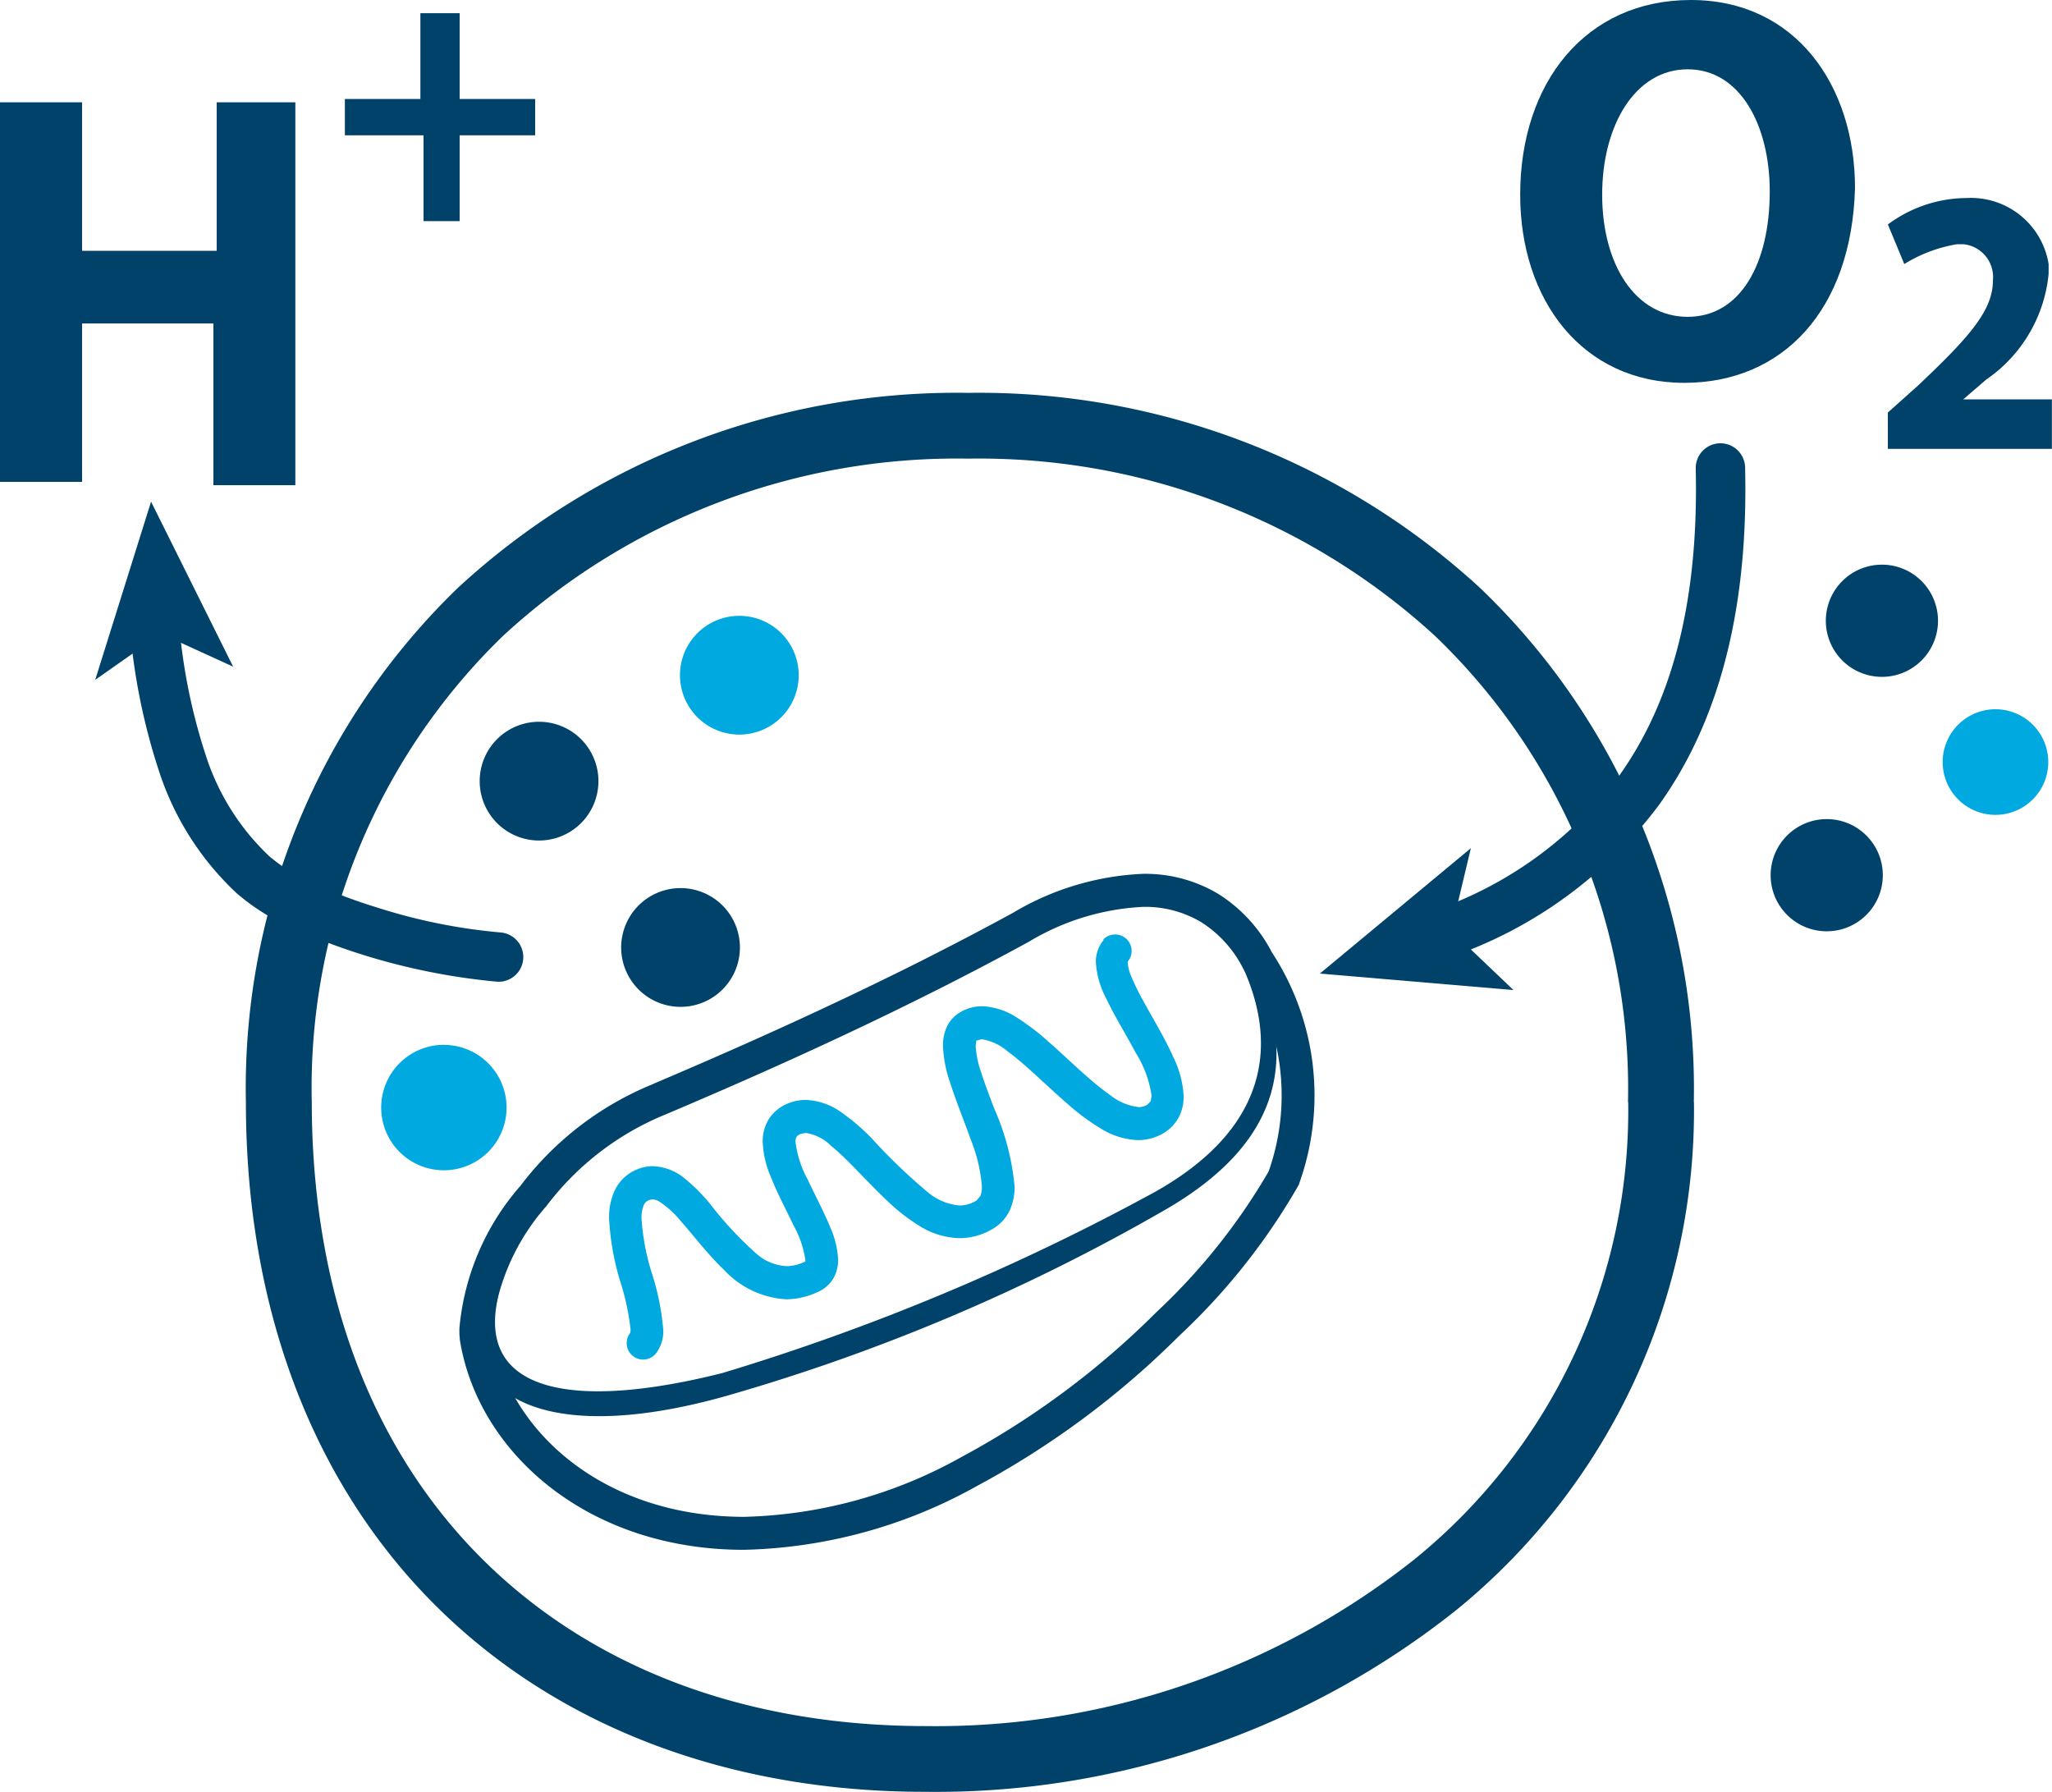
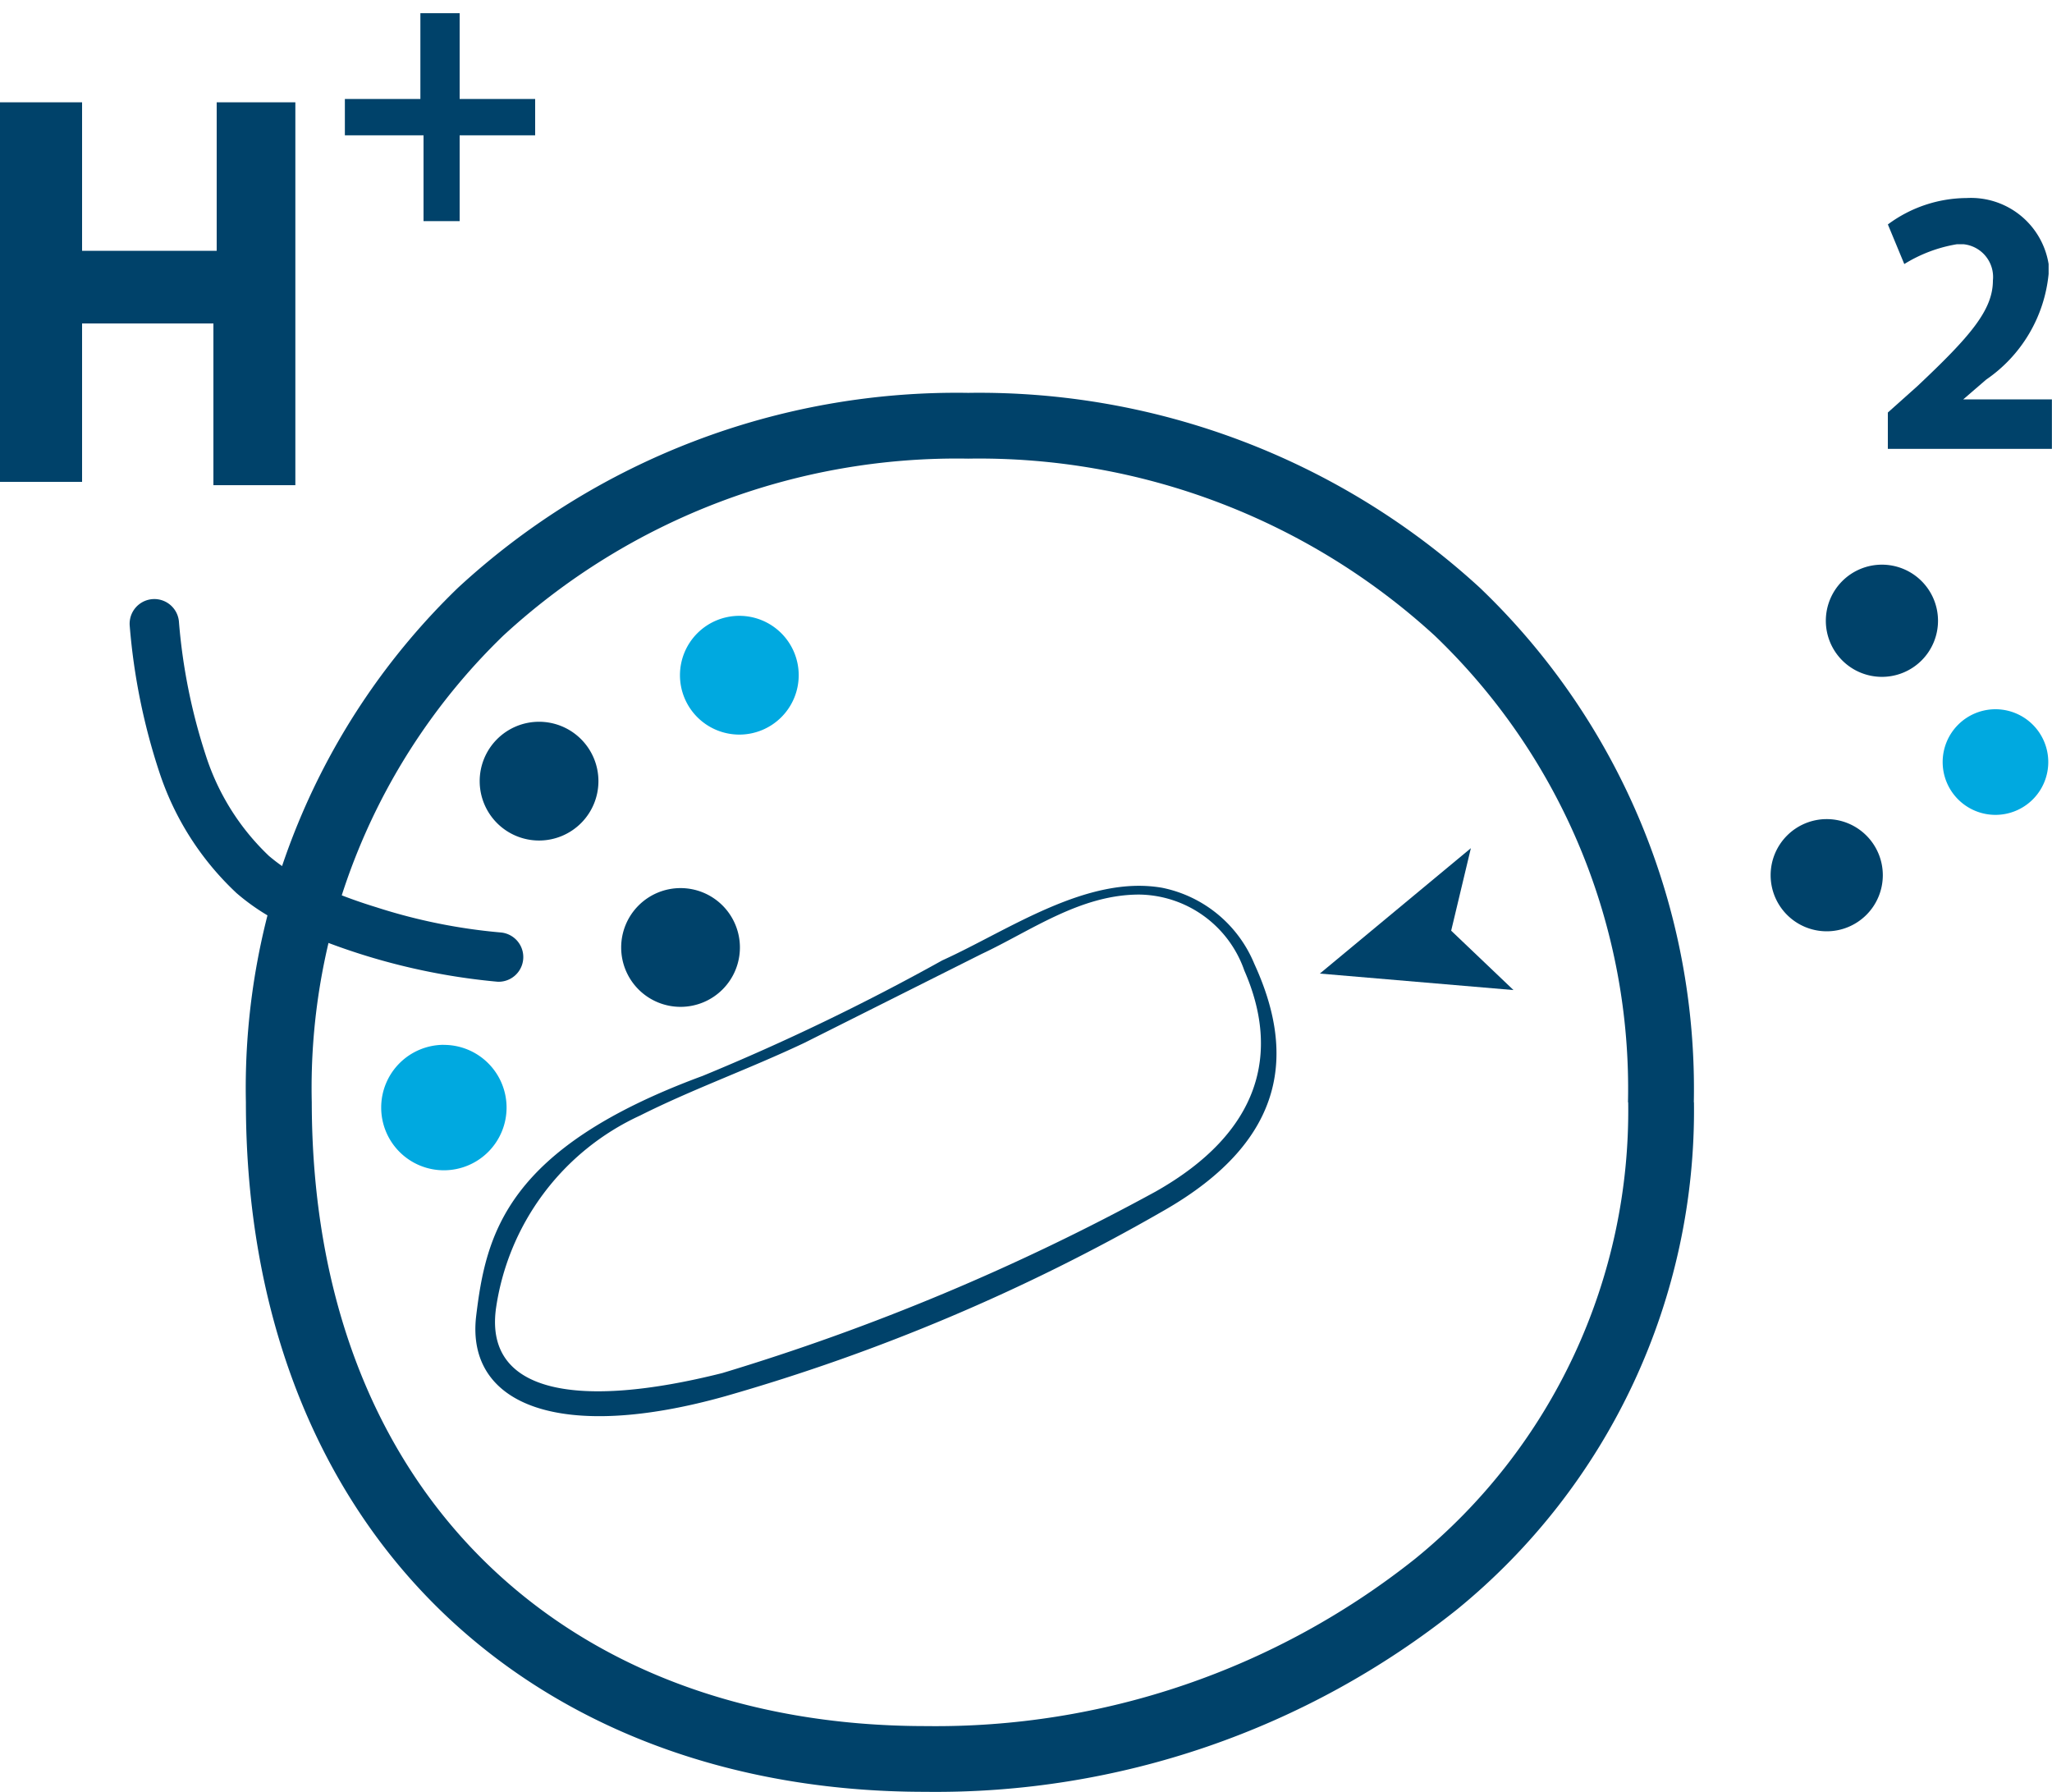
<svg xmlns="http://www.w3.org/2000/svg" width="60" height="52.395" viewBox="0 0 60 52.395">
  <defs>
    <style>.a{fill:none;}.b{fill:#00426a;}.c{fill:#00a9e0;}</style>
  </defs>
  <path class="a" d="M20.125,33.683c-2.784.965-5.568,4.632-5.376,6.947.672,4.342,6.528,8.106,14.4,3.956,4.32-2.219,8.16-6.464,9.216-8.588A7.152,7.152,0,0,0,37.6,29.63c-1.248-2.316-3.744-2.7-6.912-.965-3.36,1.833-6.912,3.474-10.56,5.017" transform="translate(-0.829 -1.552)" />
-   <path class="b" d="M20.1,33.654l-.158-.455a9.2,9.2,0,0,0-3.922,2.992,7.308,7.308,0,0,0-1.787,4.177c0,.091,0,.182.011.273v.017l0,.016c.509,3.281,3.709,6.164,8.317,6.16a14.605,14.605,0,0,0,6.783-1.853l-.224-.426.22.428a25.318,25.318,0,0,0,5.949-4.414,18.773,18.773,0,0,0,3.477-4.387l.012-.025.009-.027a7.636,7.636,0,0,0-.82-6.8l-.4.266.424-.228a4.4,4.4,0,0,0-1.569-1.711,4.161,4.161,0,0,0-2.2-.586,8.074,8.074,0,0,0-3.8,1.139c-3.34,1.823-6.878,3.456-10.516,5l.188.443-.158-.455.158.455.188.444c3.657-1.548,7.223-3.194,10.6-5.039a7.144,7.144,0,0,1,3.341-1.021,3.2,3.2,0,0,1,1.7.446,3.438,3.438,0,0,1,1.222,1.346l.01.019.012.019a6.673,6.673,0,0,1,.716,5.94l.453.163-.431-.214a17.967,17.967,0,0,1-3.29,4.129A24.375,24.375,0,0,1,28.9,44.129l0,0a13.651,13.651,0,0,1-6.334,1.741c-4.206,0-6.941-2.594-7.366-5.345l-.476.074.48-.04-.008-.192a6.434,6.434,0,0,1,1.579-3.579,8.28,8.28,0,0,1,3.483-2.681l.014-.005.016-.007Z" transform="translate(-0.801 -1.523)" />
  <path class="b" d="M21.373,33c-5.76,2.123-6.336,4.632-6.624,7.045-.288,2.6,2.5,3.667,7.3,2.316a57.113,57.113,0,0,0,12.768-5.4c3.744-2.123,3.84-4.728,2.688-7.237A3.71,3.71,0,0,0,34.813,27.5c-2.208-.386-4.512,1.254-6.432,2.122A66.415,66.415,0,0,1,21.373,33M15.324,39.85a7.363,7.363,0,0,1,4.224-5.693c1.536-.772,3.168-1.351,4.8-2.123l5.184-2.6c1.44-.675,2.88-1.736,4.608-1.736a3.3,3.3,0,0,1,3.072,2.219c1.056,2.412.48,4.728-2.592,6.464a66.371,66.371,0,0,1-12.672,5.307c-4.224,1.062-6.912.58-6.624-1.832" transform="translate(-0.829 -1.544)" />
  <path class="b" d="M56.491,25.376a1.64,1.64,0,1,1-1.632,1.64,1.64,1.64,0,0,1,1.632-1.64" transform="translate(-3.086 -1.428)" />
  <path class="b" d="M58.2,17.493a1.64,1.64,0,1,1-1.631,1.64,1.64,1.64,0,0,1,1.631-1.64" transform="translate(-3.182 -0.984)" />
  <path class="c" d="M61.725,21.972a1.544,1.544,0,1,1-1.536,1.544,1.544,1.544,0,0,1,1.536-1.544" transform="translate(-3.386 -1.236)" />
-   <path class="b" d="M51.9,11.193c-2.975,0-4.8-2.412-4.8-5.5C47.1,2.412,49.017,0,52.09,0s4.8,2.509,4.8,5.5c-.1,3.57-2.113,5.693-4.993,5.693m.1-1.93c1.536,0,2.4-1.544,2.4-3.667,0-1.93-.864-3.57-2.4-3.57s-2.5,1.64-2.5,3.667.96,3.57,2.5,3.57" transform="translate(-2.65)" />
  <path class="b" d="M58.491,13.468V12.406l.864-.772c1.536-1.447,2.208-2.219,2.208-3.088a.963.963,0,0,0-.855-1.06h-.2a4.232,4.232,0,0,0-1.536.579l-.48-1.158a3.891,3.891,0,0,1,2.3-.772,2.3,2.3,0,0,1,2.4,1.93v.289a4.242,4.242,0,0,1-1.824,3.088l-.672.579h2.592v1.447Z" transform="translate(-3.291 -0.345)" />
  <path class="b" d="M40.893,29.942l4.416-3.666-.576,2.412,1.822,1.736Z" transform="translate(-2.301 -1.478)" />
  <path class="c" d="M22.795,19.078a1.736,1.736,0,1,1-1.728,1.736,1.736,1.736,0,0,1,1.728-1.736" transform="translate(-1.185 -1.073)" />
  <path class="b" d="M20.974,27.513a1.736,1.736,0,1,1-1.728,1.736,1.736,1.736,0,0,1,1.728-1.736" transform="translate(-1.083 -1.548)" />
  <path class="b" d="M16.59,22.36A1.736,1.736,0,1,1,14.862,24.1,1.736,1.736,0,0,1,16.59,22.36" transform="translate(-0.836 -1.258)" />
  <path class="c" d="M13.634,32.37A1.833,1.833,0,1,1,11.81,34.2a1.833,1.833,0,0,1,1.824-1.832" transform="translate(-0.664 -1.821)" />
  <path class="b" d="M2.4,3.169V7.511H6.336V3.169h2.3V14.363H6.24V9.635H2.4v4.631H0V3.169Z" transform="translate(0 -0.178)" />
  <path class="b" d="M14.041.409V2.917h2.208V3.979H14.041V6.488H12.985V3.979h-2.3V2.917h2.208V.409Z" transform="translate(-0.601 -0.023)" />
  <g transform="translate(3.79 12.98)">
-     <path class="c" d="M33.341,29.1a.984.984,0,0,0-.236.663,2.586,2.586,0,0,0,.3,1.053c.248.522.594,1.08.87,1.6a3.224,3.224,0,0,1,.46,1.253l-.03.159-.1.1,0,0a.472.472,0,0,1-.25.068,1.672,1.672,0,0,1-.862-.374c-.539-.375-1.15-.988-1.755-1.522a6.947,6.947,0,0,0-.925-.71,2.015,2.015,0,0,0-1.033-.343,1.247,1.247,0,0,0-.651.181l.249.412-.243-.415a.972.972,0,0,0-.4.45,1.316,1.316,0,0,0-.1.535,3.645,3.645,0,0,0,.2,1.046c.17.541.411,1.123.605,1.671a4.665,4.665,0,0,1,.332,1.387.711.711,0,0,1-.047.287l-.112.126,0,0a.937.937,0,0,1-.491.145,1.649,1.649,0,0,1-.932-.388A16.752,16.752,0,0,1,26.542,34.9a6.182,6.182,0,0,0-.875-.748,1.893,1.893,0,0,0-1.042-.365,1.339,1.339,0,0,0-.517.1,1.188,1.188,0,0,0-.57.466,1.23,1.23,0,0,0-.175.657,2.835,2.835,0,0,0,.227,1c.191.49.459.988.671,1.436a2.973,2.973,0,0,1,.348,1.008l0,.054,0,.008.023.011-.017-.019-.006.008.023.011-.017-.019-.026.014-.005,0-.005,0a1.224,1.224,0,0,1-.517.124,1.442,1.442,0,0,1-.875-.357,10.633,10.633,0,0,1-1.371-1.474,5.285,5.285,0,0,0-.72-.721,1.546,1.546,0,0,0-.943-.371,1.2,1.2,0,0,0-.45.089,1.243,1.243,0,0,0-.665.616,1.865,1.865,0,0,0-.166.823A7.562,7.562,0,0,0,19.2,39.1a6.966,6.966,0,0,1,.3,1.406l-.009.106v0l.114.055-.1-.082-.018.026.114.055-.1-.082a.481.481,0,1,0,.733.624,1.061,1.061,0,0,0,.221-.705,7.313,7.313,0,0,0-.335-1.657,6.835,6.835,0,0,1-.3-1.588.938.938,0,0,1,.068-.4.27.27,0,0,1,.16-.146l.09-.019a.413.413,0,0,1,.2.064,2.772,2.772,0,0,1,.63.572c.366.411.772.954,1.255,1.416a2.69,2.69,0,0,0,1.825.87,2.188,2.188,0,0,0,.92-.212l-.2-.437.191.442a.989.989,0,0,0,.468-.4,1.069,1.069,0,0,0,.141-.55,2.616,2.616,0,0,0-.23-.948c-.191-.468-.456-.958-.666-1.411a3.044,3.044,0,0,1-.349-1.083.28.28,0,0,1,.03-.15c.014-.021.032-.046.121-.085l.149-.03a1.328,1.328,0,0,1,.735.373c.481.388,1.035,1.034,1.635,1.6a5.569,5.569,0,0,0,.967.754,2.3,2.3,0,0,0,1.161.35,1.905,1.905,0,0,0,.982-.28l0,0a1.232,1.232,0,0,0,.493-.556,1.655,1.655,0,0,0,.132-.681,7.23,7.23,0,0,0-.6-2.284c-.143-.377-.282-.743-.382-1.062a2.794,2.794,0,0,1-.156-.758l.02-.147,0-.007,0,0h0l0,0,.153-.042a1.54,1.54,0,0,1,.777.368c.518.377,1.126.995,1.747,1.532a6.562,6.562,0,0,0,.965.713,2.2,2.2,0,0,0,1.085.337,1.44,1.44,0,0,0,.74-.2l0,0h0a1.21,1.21,0,0,0,.457-.478,1.3,1.3,0,0,0,.138-.6,2.922,2.922,0,0,0-.3-1.143c-.249-.561-.6-1.133-.878-1.644a6.969,6.969,0,0,1-.342-.692,1.287,1.287,0,0,1-.115-.43l0-.04-.039-.013.031.027.009-.014-.039-.013.031.027a.481.481,0,0,0-.721-.637Z" transform="translate(-4.852 -14.608)" />
-     <path class="b" d="M52.052,14.492q.007.3.007.584c0,3.827-.887,6.484-2.262,8.4a11.4,11.4,0,0,1-5.438,3.932.722.722,0,0,0,.51,1.351,12.841,12.841,0,0,0,6.1-4.44c1.584-2.2,2.536-5.2,2.534-9.24q0-.3-.007-.618a.722.722,0,1,0-1.443.033Z" transform="translate(-6.259 -13.754)" />
    <path class="b" d="M14.854,28.305a16.515,16.515,0,0,1-3.637-.74,14.8,14.8,0,0,1-1.869-.712,5.039,5.039,0,0,1-1.237-.767l0,0L8.1,26.078A7,7,0,0,1,6.247,23.14a16.913,16.913,0,0,1-.79-3.931.722.722,0,1,0-1.437.143,18.31,18.31,0,0,0,.866,4.27,8.443,8.443,0,0,0,2.249,3.526l.484-.535-.493.528a6.367,6.367,0,0,0,1.606,1.018,18.911,18.911,0,0,0,6.049,1.588.722.722,0,0,0,.072-1.442Z" transform="translate(-4.016 -14.024)" />
  </g>
-   <path class="b" d="M4.583,15.541l2.4,4.824L4.871,19.4,2.95,20.751Z" transform="translate(-0.166 -0.874)" />
+   <path class="b" d="M4.583,15.541l2.4,4.824Z" transform="translate(-0.166 -0.874)" />
  <path class="b" d="M49,32.912h-.963a16.885,16.885,0,0,1-6.228,13.345A22.519,22.519,0,0,1,27.5,51.15c-5.361,0-9.817-1.754-12.955-4.87s-4.992-7.641-5-13.368a18.391,18.391,0,0,1,5.6-13.643,19.564,19.564,0,0,1,13.594-5.175,19.725,19.725,0,0,1,13.643,5.177,18.335,18.335,0,0,1,5.649,13.641h1.925a20.27,20.27,0,0,0-6.254-15.041,21.649,21.649,0,0,0-14.964-5.7,21.488,21.488,0,0,0-14.919,5.7,20.326,20.326,0,0,0-6.2,15.039c0,6.141,2.025,11.22,5.564,14.733s8.535,5.433,14.312,5.429a24.432,24.432,0,0,0,15.541-5.335,18.828,18.828,0,0,0,6.924-14.827Z" transform="translate(-0.429 -0.685)" />
  <rect class="a" width="59.998" height="52.394" transform="translate(0 0)" />
</svg>